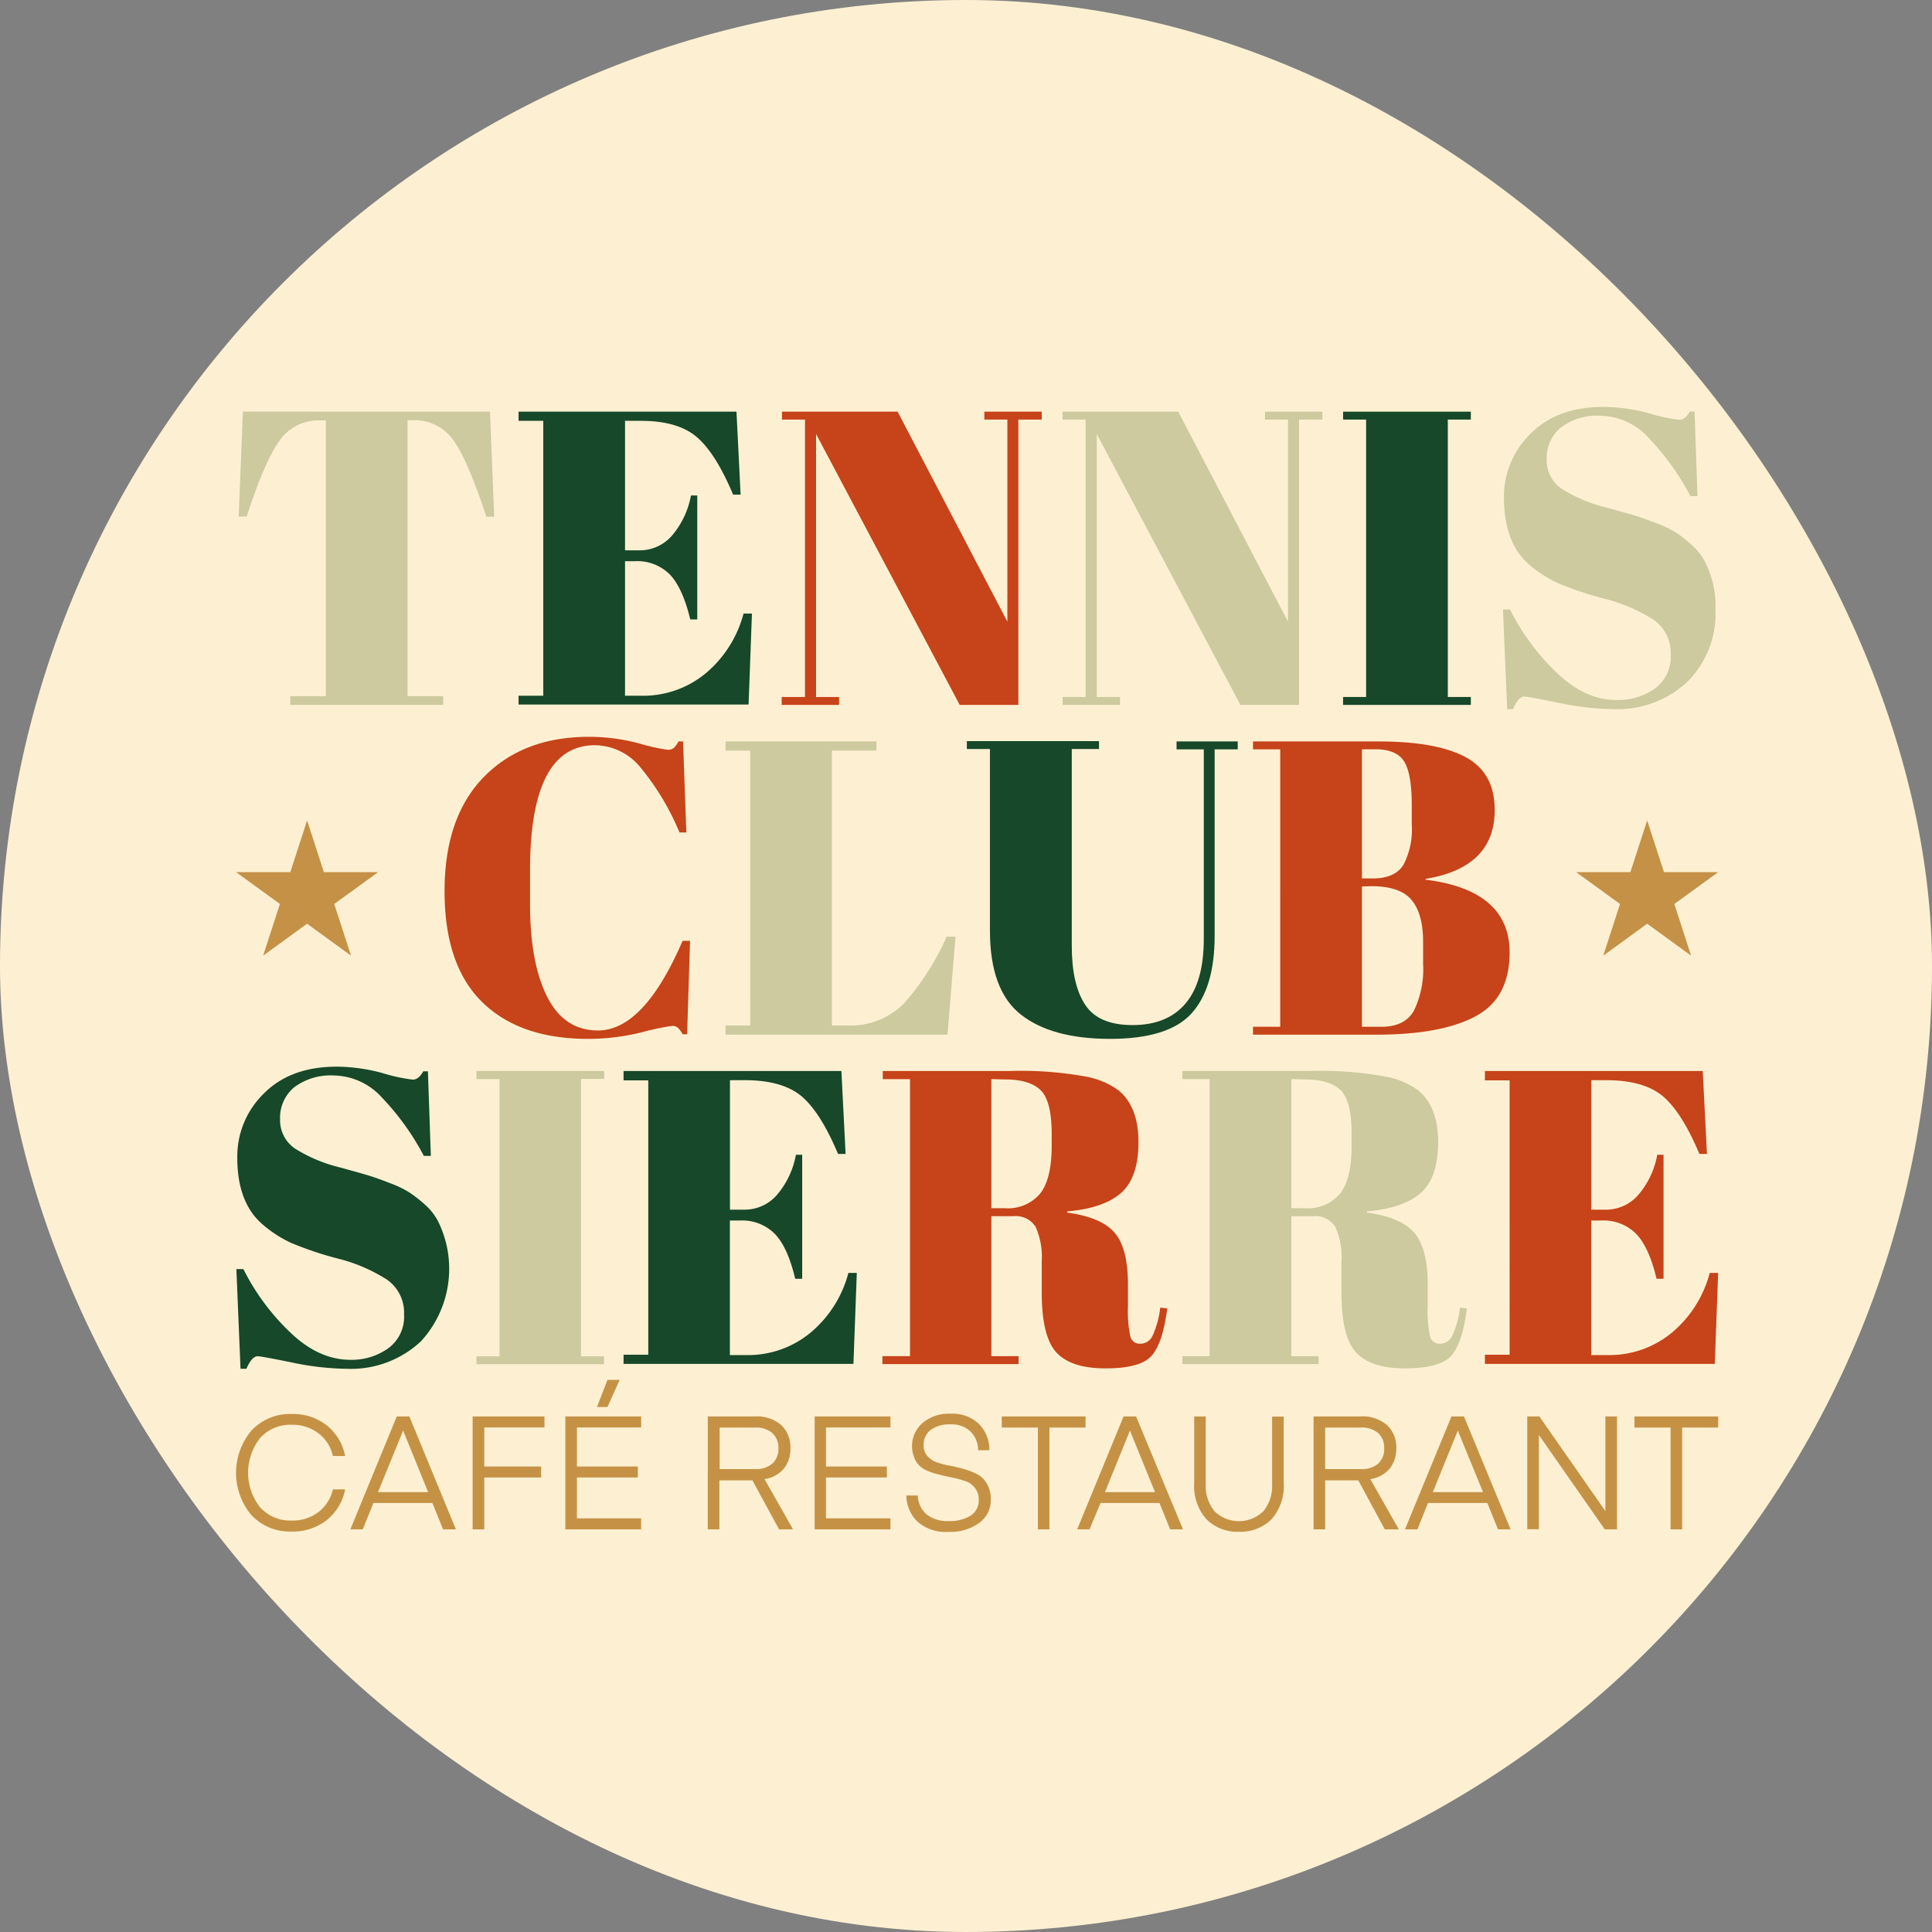
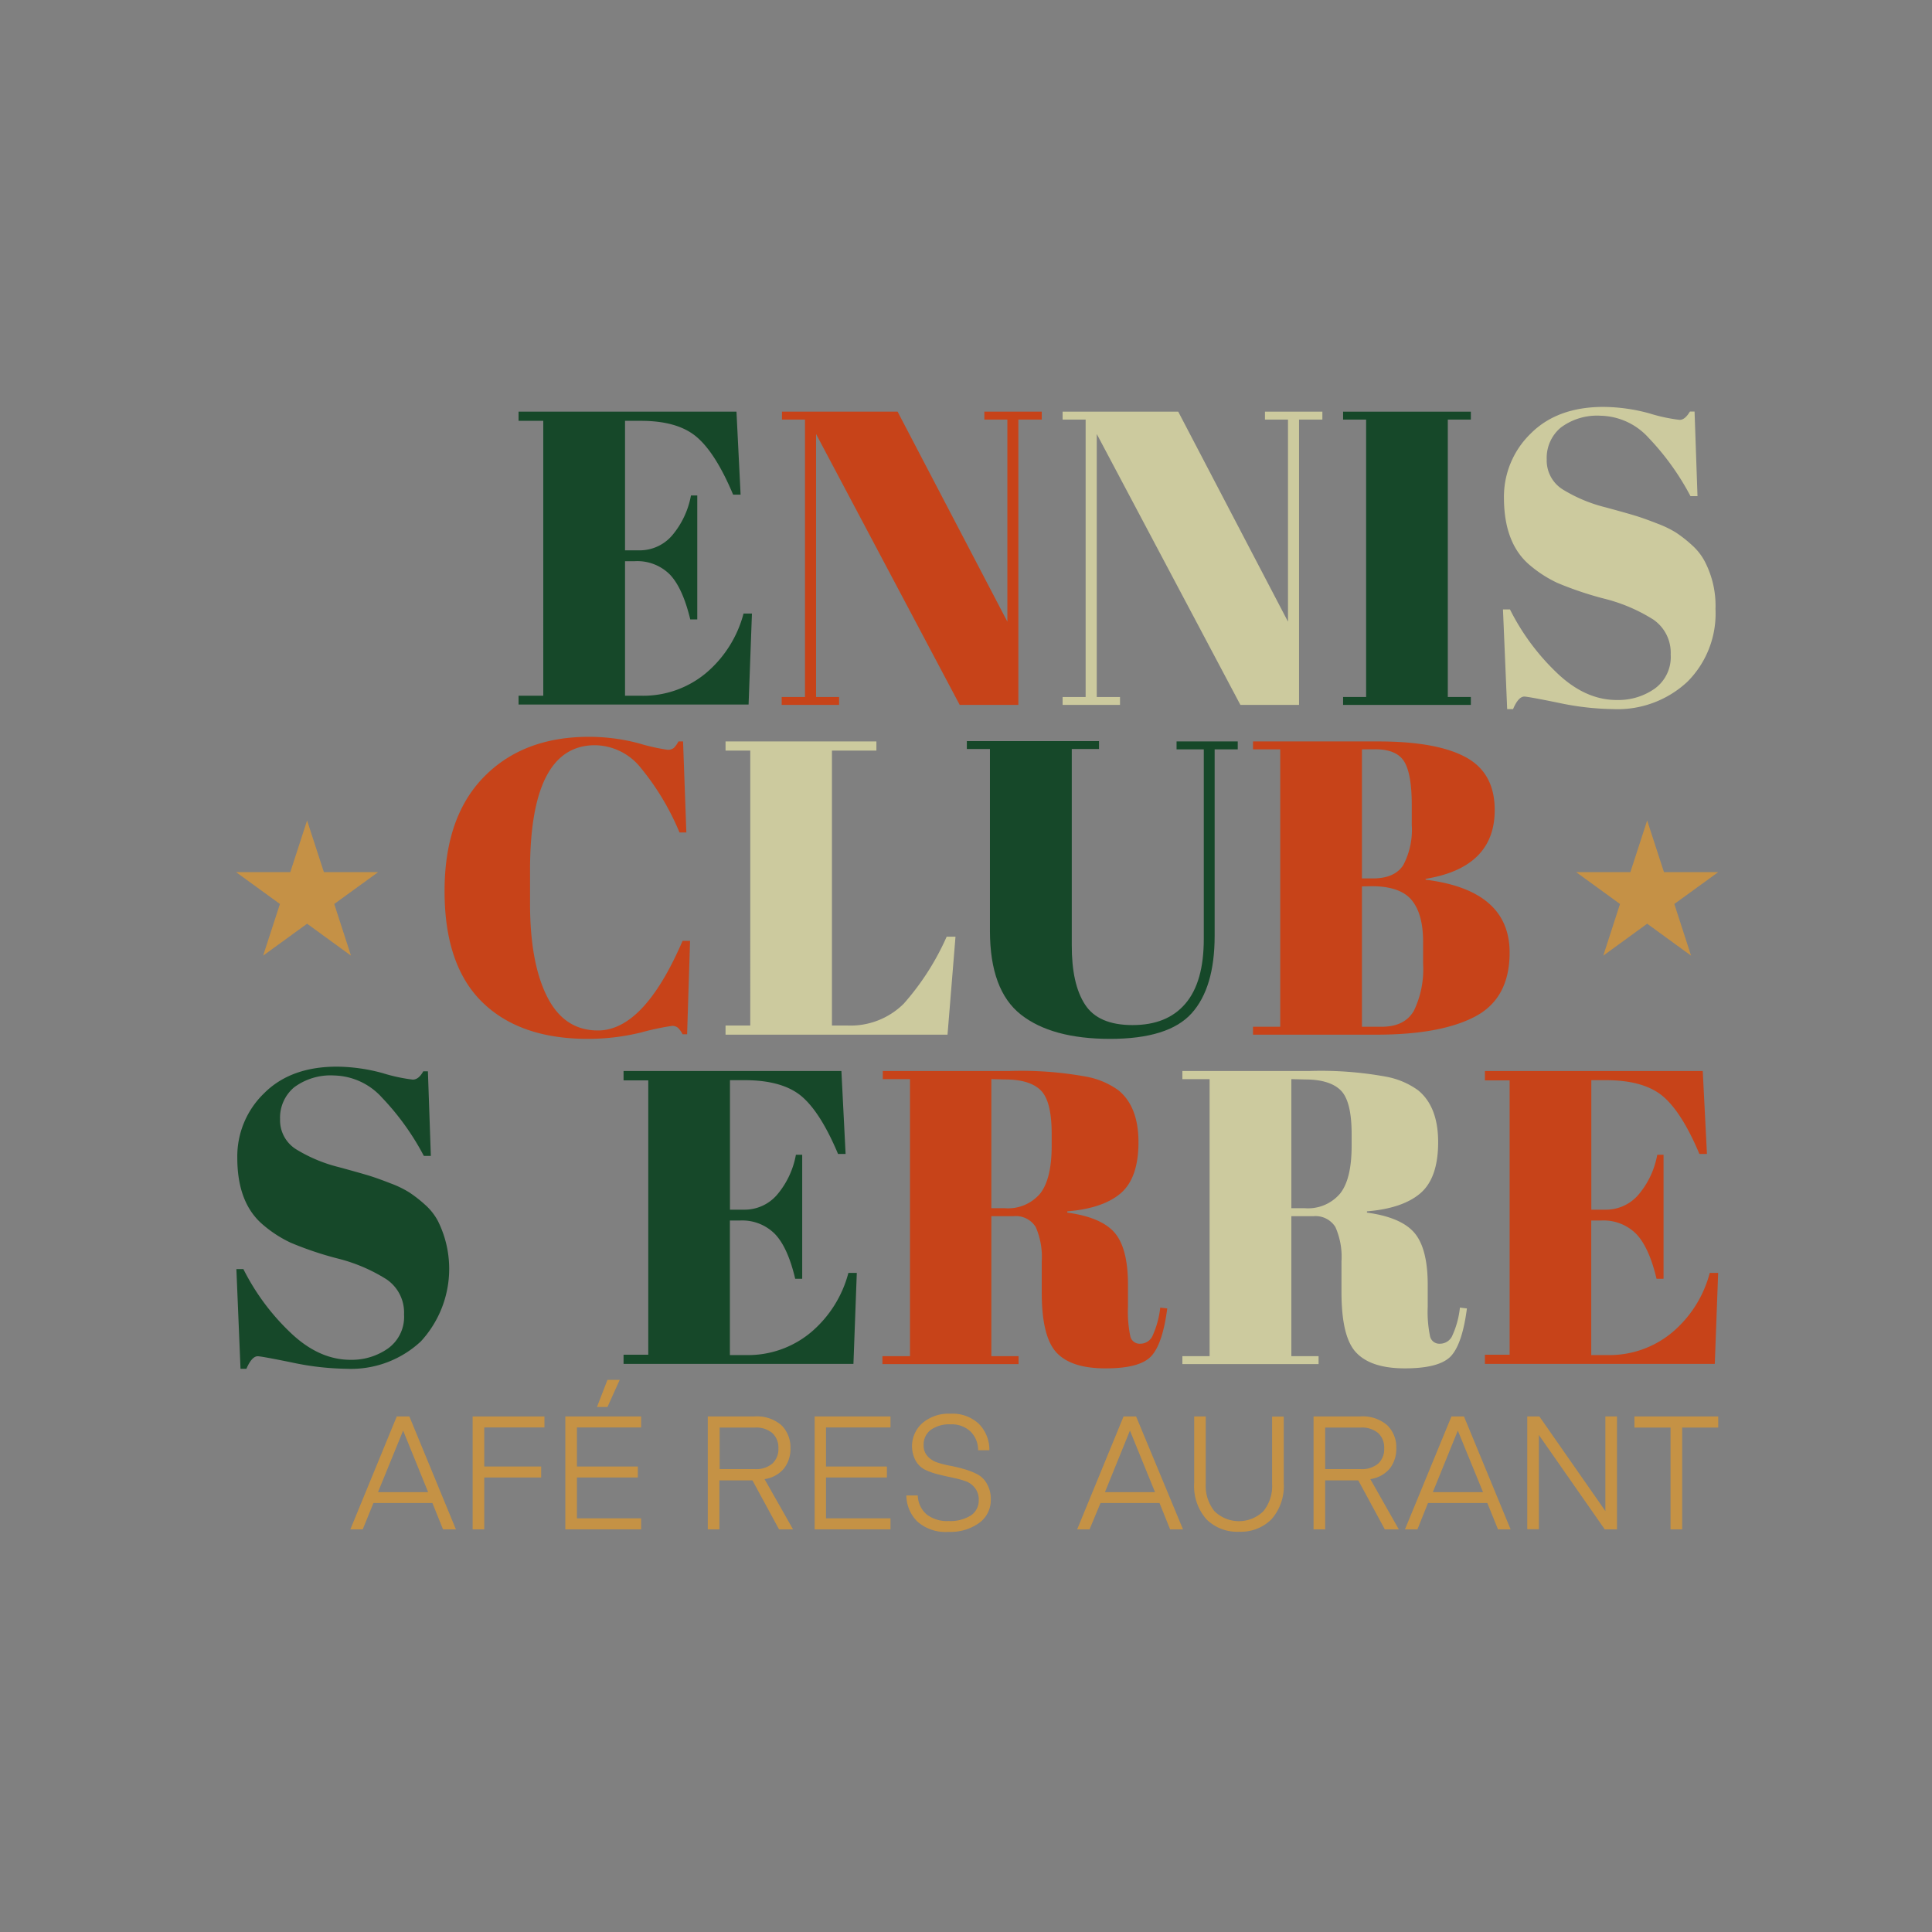
<svg xmlns="http://www.w3.org/2000/svg" viewBox="0 0 276 276">
  <rect x="0" y="0" width="276" height="276" fill="#808080" stroke="none" />
  <defs>
    <style>.cls-1{fill:#fdf0d2;}.cls-2{fill:#c59146;}.cls-3{fill:#ccca9e;}.cls-4{fill:#164829;}.cls-5{fill:#c74319;}.cls-6{fill:#c59245;}</style>
  </defs>
  <g id="Livello_2" data-name="Livello 2">
    <g id="Livello_1-2" data-name="Livello 1">
-       <rect class="cls-1" width="276" height="276" rx="138" />
      <polygon class="cls-2" points="43.87 117.21 46.27 124.59 54.02 124.59 47.75 129.14 50.14 136.52 43.87 131.96 37.59 136.52 39.99 129.14 33.72 124.59 41.47 124.59 43.87 117.21" />
      <polygon class="cls-2" points="235.31 117.21 237.71 124.59 245.46 124.59 239.19 129.14 241.58 136.52 235.31 131.96 229.04 136.52 231.43 129.14 225.16 124.59 232.91 124.59 235.31 117.21" />
-       <path class="cls-3" d="M70,58.81l.6,15H69.48q-2.64-8-4.67-10.86a6.72,6.72,0,0,0-5.87-2.91h-.72V99.45h5.09v1.25H41.47V99.45h5.08V60.06h-.78a6.78,6.78,0,0,0-5.92,3q-2.1,3-4.61,10.74H34.1l.6-15Z" />
      <path class="cls-4" d="M74.08,58.81h31.13l.59,11.85h-1.07q-2.52-6-5.27-8.29t-8.08-2.25H89.29v18.5h2a6.11,6.11,0,0,0,4.73-2.13,12.27,12.27,0,0,0,2.69-5.71h.9V88.49h-1q-1.08-4.48-2.9-6.4a6.57,6.57,0,0,0-5-1.92H89.29V99.39h2.27a14,14,0,0,0,9.37-3.3,16.68,16.68,0,0,0,5.29-8.44h1.2l-.48,13H74.08V99.39h3.53V60.12H74.08Z" />
      <path class="cls-5" d="M145.48,59.94V100.7H137.1L116.58,62V99.57h3.29v1.13h-8.2V99.57H115V59.94h-3.29V58.81h16.52l15.68,30V59.94h-3.29V58.81h8.2v1.13Z" />
      <path class="cls-3" d="M185.58,59.94V100.7H177.2L156.68,62V99.57H160v1.13h-8.2V99.57h3.29V59.94h-3.29V58.81h16.52l15.68,30V59.94h-3.29V58.81h8.2v1.13Z" />
      <path class="cls-4" d="M191.87,58.81h18.25v1.13h-3.29V99.57h3.29v1.13H191.87V99.57h3.29V59.94h-3.29Z" />
      <path class="cls-3" d="M231.07,100a9,9,0,0,0,5.3-1.61,5.57,5.57,0,0,0,2.3-4.88,5.75,5.75,0,0,0-2.48-5,24,24,0,0,0-7.07-3,48.8,48.8,0,0,1-6.64-2.24,17.64,17.64,0,0,1-3.92-2.52q-3.7-3.1-3.71-9.63a12.56,12.56,0,0,1,3.8-9.16q3.79-3.82,10.38-3.83a25.38,25.38,0,0,1,6.62.93,23.82,23.82,0,0,0,4.28.92c.56,0,1-.39,1.49-1.19h.66l.42,12.09h-1a37,37,0,0,0-6-8.35,9.51,9.51,0,0,0-6.83-3.14,8.66,8.66,0,0,0-5.71,1.7,5.64,5.64,0,0,0-2,4.55A4.87,4.87,0,0,0,223.38,70a21.52,21.52,0,0,0,6,2.48c2.36.64,3.9,1.08,4.64,1.32s1.66.57,2.75,1a14.82,14.82,0,0,1,2.7,1.31,18.93,18.93,0,0,1,2.21,1.74,8.36,8.36,0,0,1,1.83,2.3A13.69,13.69,0,0,1,245.07,87a13.77,13.77,0,0,1-4,10.38,14.61,14.61,0,0,1-10.62,3.92,39.49,39.49,0,0,1-7.81-.9c-2.93-.6-4.56-.89-4.88-.89-.56,0-1.1.59-1.61,1.79h-.84l-.6-14.24h1a32.76,32.76,0,0,0,6.73,9.09Q226.52,100.05,231.07,100Z" />
      <path class="cls-5" d="M85,106.46q-9.29,0-9.28,17.89v4.73c0,5.67.82,10.1,2.45,13.32s4.05,4.81,7.25,4.81q6.57,0,12.09-12.8h1.07l-.42,13.34h-.65a3.36,3.36,0,0,0-.66-.92,1.21,1.21,0,0,0-.87-.27,36.45,36.45,0,0,0-4.34.92,31.87,31.87,0,0,1-7.66.93q-9.75,0-15.11-5.27t-5.36-15.83q0-10.56,5.6-16.3t15-5.75a27.72,27.72,0,0,1,7.15.93,28.12,28.12,0,0,0,4.1.92,1.36,1.36,0,0,0,.9-.26,3.61,3.61,0,0,0,.66-.93h.66l.47,13H97.07a36.64,36.64,0,0,0-5.54-9.24A8.49,8.49,0,0,0,85,106.46Z" />
      <path class="cls-3" d="M103.65,105.92H125.2v1.31h-6.35V146.5H121a10.78,10.78,0,0,0,8.11-3.12,37.08,37.08,0,0,0,6.13-9.57h1.26l-1.14,14H103.65V146.5h3.53V107.23h-3.53Z" />
      <path class="cls-4" d="M155,143.5q1.89,2.94,6.79,2.94c3.28,0,5.79-1,7.55-3.06s2.63-5.12,2.63-9.27V107.05h-3.89v-1.13h8.74v1.13h-3.3v26.64q0,7.42-3.29,11.07t-11.64,3.65q-8.34,0-12.75-3.47T141.42,133v-26h-3.3v-1.13H157v1.13h-3.89v28Q153.09,140.58,155,143.5Z" />
      <path class="cls-5" d="M179,105.92h17.9q8.31,0,12.47,2.24c2.78,1.5,4.16,4,4.16,7.57q0,8.2-9.87,9.82v.12q12,1.5,12,10.41,0,6.53-4.91,9.13t-14.12,2.6H179v-1.13h3.89V107.05H179Zm15.56,1.13v18.44h1.56q3.1,0,4.34-1.89a10.82,10.82,0,0,0,1.22-5.77V115q0-4.42-1.07-6.19c-.72-1.18-2.1-1.77-4.13-1.77Zm0,19.58v20.05h2.81c2.2,0,3.73-.76,4.61-2.28a13.61,13.61,0,0,0,1.32-6.7v-3.17c0-2.64-.54-4.61-1.62-5.93s-3-2-5.74-2Z" />
      <path class="cls-4" d="M50.11,194.26a9,9,0,0,0,5.3-1.61,5.56,5.56,0,0,0,2.31-4.88,5.73,5.73,0,0,0-2.49-5,23.89,23.89,0,0,0-7.06-3,48.31,48.31,0,0,1-6.64-2.24A17.41,17.41,0,0,1,37.61,175q-3.72-3.11-3.71-9.63a12.52,12.52,0,0,1,3.8-9.16q3.79-3.82,10.38-3.83a25.31,25.31,0,0,1,6.61.93,24,24,0,0,0,4.28.92c.56,0,1.06-.39,1.5-1.19h.66l.42,12.09h-1a37,37,0,0,0-6-8.35,9.47,9.47,0,0,0-6.82-3.14,8.71,8.71,0,0,0-5.72,1.7,5.66,5.66,0,0,0-2,4.55,4.88,4.88,0,0,0,2.42,4.37,21.6,21.6,0,0,0,6,2.48c2.35.64,3.9,1.08,4.64,1.32s1.65.57,2.75,1a14.38,14.38,0,0,1,2.69,1.31,19,19,0,0,1,2.22,1.74,8.32,8.32,0,0,1,1.82,2.3,15.3,15.3,0,0,1-2.42,17.21,14.61,14.61,0,0,1-10.62,3.92,39.41,39.41,0,0,1-7.81-.9c-2.94-.6-4.56-.89-4.88-.89-.56,0-1.1.59-1.62,1.79h-.84l-.59-14.24h1a32.79,32.79,0,0,0,6.74,9.09Q45.57,194.27,50.11,194.26Z" />
-       <path class="cls-3" d="M68.07,153H86.32v1.13H83v39.63h3.29v1.13H68.07v-1.13h3.29V154.16H68.07Z" />
      <path class="cls-4" d="M89.08,153H120.2l.6,11.85h-1.08q-2.52-6-5.27-8.29c-1.83-1.5-4.53-2.25-8.08-2.25h-2.09v18.5h2a6.11,6.11,0,0,0,4.73-2.13,12.17,12.17,0,0,0,2.69-5.71h.9v17.71h-1q-1.06-4.49-2.9-6.4a6.57,6.57,0,0,0-5-1.92h-1.43v19.22h2.27a14,14,0,0,0,9.37-3.3,16.62,16.62,0,0,0,5.29-8.44h1.2l-.48,13H89.08v-1.31h3.53V154.34H89.08Z" />
      <path class="cls-5" d="M144.79,173.74h-3.17v20h3.89v1.13H126.06v-1.13H130V154.16h-3.89V153h18.08a51.88,51.88,0,0,1,11,.81,11.36,11.36,0,0,1,4.58,1.94q2.87,2.34,2.87,7.42c0,3.39-.84,5.82-2.51,7.27s-4.23,2.33-7.66,2.61v.18c3.23.44,5.48,1.39,6.76,2.87s1.91,4,1.91,7.42v3.17a17.1,17.1,0,0,0,.33,4.19,1.36,1.36,0,0,0,1.41,1.08,1.94,1.94,0,0,0,1.71-1,13.39,13.39,0,0,0,1.16-4.16l1,.12q-.66,5.08-2.3,6.83t-6.56,1.73q-4.91,0-7-2.3t-2.07-8.65V180.2a10.64,10.64,0,0,0-.86-4.91A3.34,3.34,0,0,0,144.79,173.74Zm-3.17-19.58V172.6h1.92a6,6,0,0,0,5.06-2.1c1.09-1.39,1.64-3.67,1.64-6.82V162c0-3.16-.53-5.24-1.58-6.26s-2.75-1.53-5.06-1.53Z" />
      <path class="cls-3" d="M187.65,173.74h-3.17v20h3.89v1.13H168.91v-1.13h3.89V154.16h-3.89V153H187a51.75,51.75,0,0,1,11,.81,11.29,11.29,0,0,1,4.58,1.94q2.87,2.34,2.87,7.42c0,3.39-.84,5.82-2.51,7.27s-4.23,2.33-7.66,2.61v.18c3.23.44,5.48,1.39,6.76,2.87s1.92,4,1.92,7.42v3.17a17.1,17.1,0,0,0,.33,4.19,1.35,1.35,0,0,0,1.4,1.08,1.94,1.94,0,0,0,1.71-1,12.84,12.84,0,0,0,1.16-4.16l1,.12q-.66,5.08-2.3,6.83c-1.1,1.15-3.28,1.73-6.56,1.73s-5.59-.77-7-2.3-2.06-4.42-2.06-8.65V180.2a10.49,10.49,0,0,0-.87-4.91A3.34,3.34,0,0,0,187.65,173.74Zm-3.17-19.58V172.6h1.91a6,6,0,0,0,5.06-2.1c1.1-1.39,1.64-3.67,1.64-6.82V162c0-3.16-.53-5.24-1.58-6.26s-2.75-1.53-5.06-1.53Z" />
      <path class="cls-5" d="M212.13,153h31.12l.6,11.85h-1.08q-2.52-6-5.27-8.29c-1.83-1.5-4.53-2.25-8.08-2.25h-2.09v18.5h2a6.11,6.11,0,0,0,4.73-2.13,12.17,12.17,0,0,0,2.69-5.71h.9v17.71h-1q-1.07-4.49-2.9-6.4a6.57,6.57,0,0,0-5-1.92h-1.43v19.22h2.27a14,14,0,0,0,9.37-3.3,16.62,16.62,0,0,0,5.29-8.44h1.2l-.48,13H212.13v-1.31h3.53V154.34h-3.53Z" />
-       <path class="cls-6" d="M35.91,216.44a9.4,9.4,0,0,1,0-12.06A7.5,7.5,0,0,1,41.69,202a7.76,7.76,0,0,1,5,1.63A7.32,7.32,0,0,1,49.3,208H47.55a5.49,5.49,0,0,0-2.07-3.25,6.11,6.11,0,0,0-3.79-1.21,5.81,5.81,0,0,0-4.53,1.89,8,8,0,0,0,0,9.9,5.81,5.81,0,0,0,4.53,1.89,6.1,6.1,0,0,0,3.79-1.2,5.55,5.55,0,0,0,2.07-3.25H49.3a7.33,7.33,0,0,1-2.61,4.38,7.77,7.77,0,0,1-5,1.64A7.51,7.51,0,0,1,35.91,216.44Z" />
      <path class="cls-6" d="M51.82,218.48H50.05l6.63-16.13h1.8l6.65,16.13H63.29l-1.52-3.77H53.35Zm5.77-14.11h0L54,213.16h7.16Z" />
      <path class="cls-6" d="M69.18,218.48H67.52V202.35H77.78v1.57h-8.6v5.58h8.13v1.57H69.18Z" />
      <path class="cls-6" d="M91.59,216.91v1.57H80.76V202.35H91.59v1.57H82.42v5.58h8.7v1.57h-8.7v5.84Zm-4.81-19.79h1.75L86.78,201h-1.5Z" />
      <path class="cls-6" d="M113.29,218.48h-2l-3.8-7h-4.72v7h-1.66V202.35h6.63a5.36,5.36,0,0,1,3.9,1.26,4.41,4.41,0,0,1,1.28,3.28,4.52,4.52,0,0,1-.92,2.89,4.39,4.39,0,0,1-2.78,1.52Zm-2.09-11.59a2.81,2.81,0,0,0-.86-2.16,3.57,3.57,0,0,0-2.53-.79h-5v5.93h5a3.57,3.57,0,0,0,2.53-.79A2.82,2.82,0,0,0,111.2,206.89Z" />
      <path class="cls-6" d="M127.21,216.91v1.57H116.38V202.35h10.83v1.57H118v5.58h8.7v1.57H118v5.84Z" />
      <path class="cls-6" d="M135.5,217.29a5.59,5.59,0,0,0,3.17-.78,2.56,2.56,0,0,0,1.15-2.24,2.62,2.62,0,0,0-.53-1.68,2.88,2.88,0,0,0-1.37-1,14.74,14.74,0,0,0-1.86-.5c-.68-.14-1.35-.29-2-.46a9.35,9.35,0,0,1-1.87-.65,3.15,3.15,0,0,1-1.37-1.29,4.4,4.4,0,0,1,.95-5.39,5.75,5.75,0,0,1,4-1.34,5.49,5.49,0,0,1,4.07,1.45,5.26,5.26,0,0,1,1.5,3.77h-1.61a3.71,3.71,0,0,0-1.11-2.7,3.87,3.87,0,0,0-2.82-1,4.54,4.54,0,0,0-2.85.8,2.61,2.61,0,0,0-1,2.17,2.24,2.24,0,0,0,.54,1.56,3.22,3.22,0,0,0,1.37.9,12.58,12.58,0,0,0,1.86.48c.68.13,1.37.29,2,.48a9.73,9.73,0,0,1,1.86.72A3.3,3.3,0,0,1,141,212a4.18,4.18,0,0,1,.54,2.21,4,4,0,0,1-1.67,3.36,7,7,0,0,1-4.37,1.27,6.07,6.07,0,0,1-4.43-1.46,5.31,5.31,0,0,1-1.59-3.74h1.63a3.71,3.71,0,0,0,1.32,2.75A4.77,4.77,0,0,0,135.5,217.29Z" />
-       <path class="cls-6" d="M155.08,202.35v1.59h-5.16v14.54h-1.65V203.94h-5.16v-1.59Z" />
      <path class="cls-6" d="M155.65,218.48h-1.77l6.63-16.13h1.79L169,218.48h-1.84l-1.52-3.77h-8.42Zm5.77-14.11h0l-3.57,8.79H165Z" />
      <path class="cls-6" d="M177,218.82a6.2,6.2,0,0,1-4.67-1.8,7.16,7.16,0,0,1-1.73-5.2v-9.47h1.65V212a5.75,5.75,0,0,0,1.24,3.88,5,5,0,0,0,7,0,5.7,5.7,0,0,0,1.24-3.88v-9.63h1.66v9.47a7.17,7.17,0,0,1-1.75,5.2A6.21,6.21,0,0,1,177,218.82Z" />
      <path class="cls-6" d="M199.83,218.48h-2l-3.79-7h-4.73v7h-1.66V202.35h6.64a5.34,5.34,0,0,1,3.89,1.26,4.38,4.38,0,0,1,1.29,3.28,4.58,4.58,0,0,1-.92,2.89,4.44,4.44,0,0,1-2.79,1.52Zm-2.09-11.59a2.8,2.8,0,0,0-.85-2.16,3.6,3.6,0,0,0-2.53-.79h-5.05v5.93h5.05a3.6,3.6,0,0,0,2.53-.79A2.81,2.81,0,0,0,197.74,206.89Z" />
      <path class="cls-6" d="M202.49,218.48h-1.78l6.64-16.13h1.79l6.66,16.13H214l-1.53-3.77H204Zm5.77-14.11h0l-3.57,8.79h7.17Z" />
      <path class="cls-6" d="M219.84,205v13.46h-1.66V202.35h1.73l9.43,13.52V202.35H231v16.13h-1.75Z" />
      <path class="cls-6" d="M245.46,202.35v1.59h-5.15v14.54h-1.66V203.94h-5.16v-1.59Z" />
    </g>
  </g>
</svg>